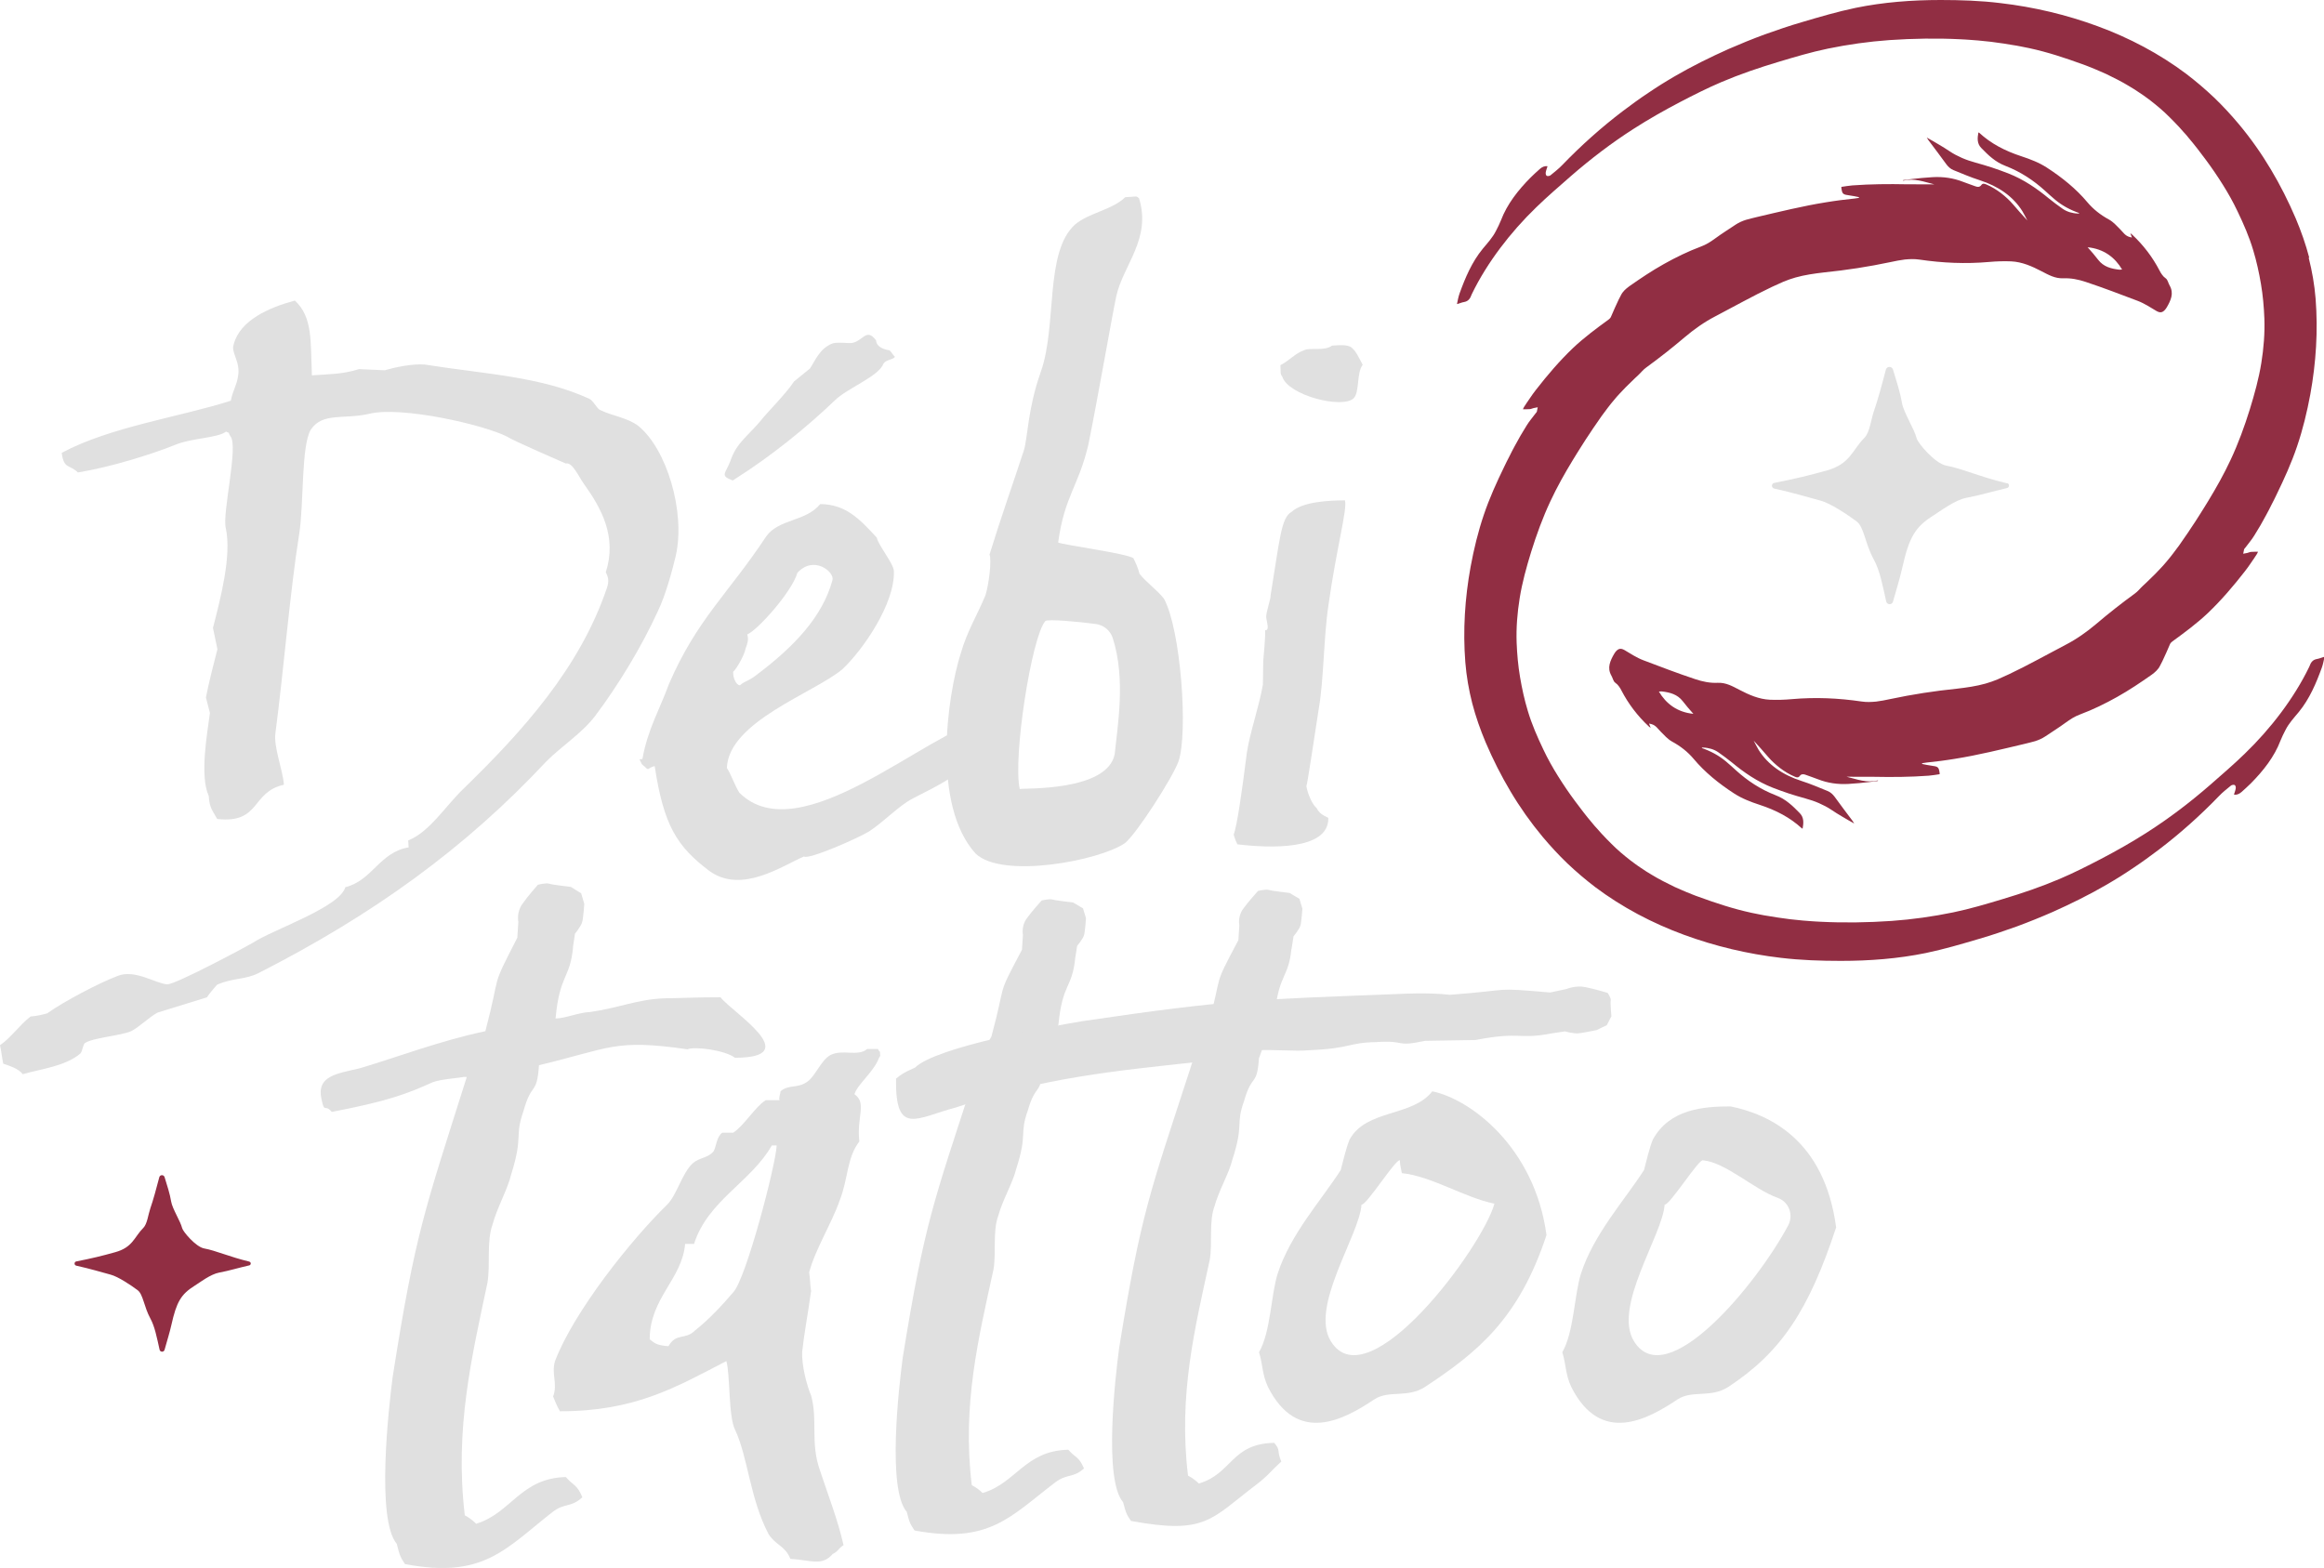
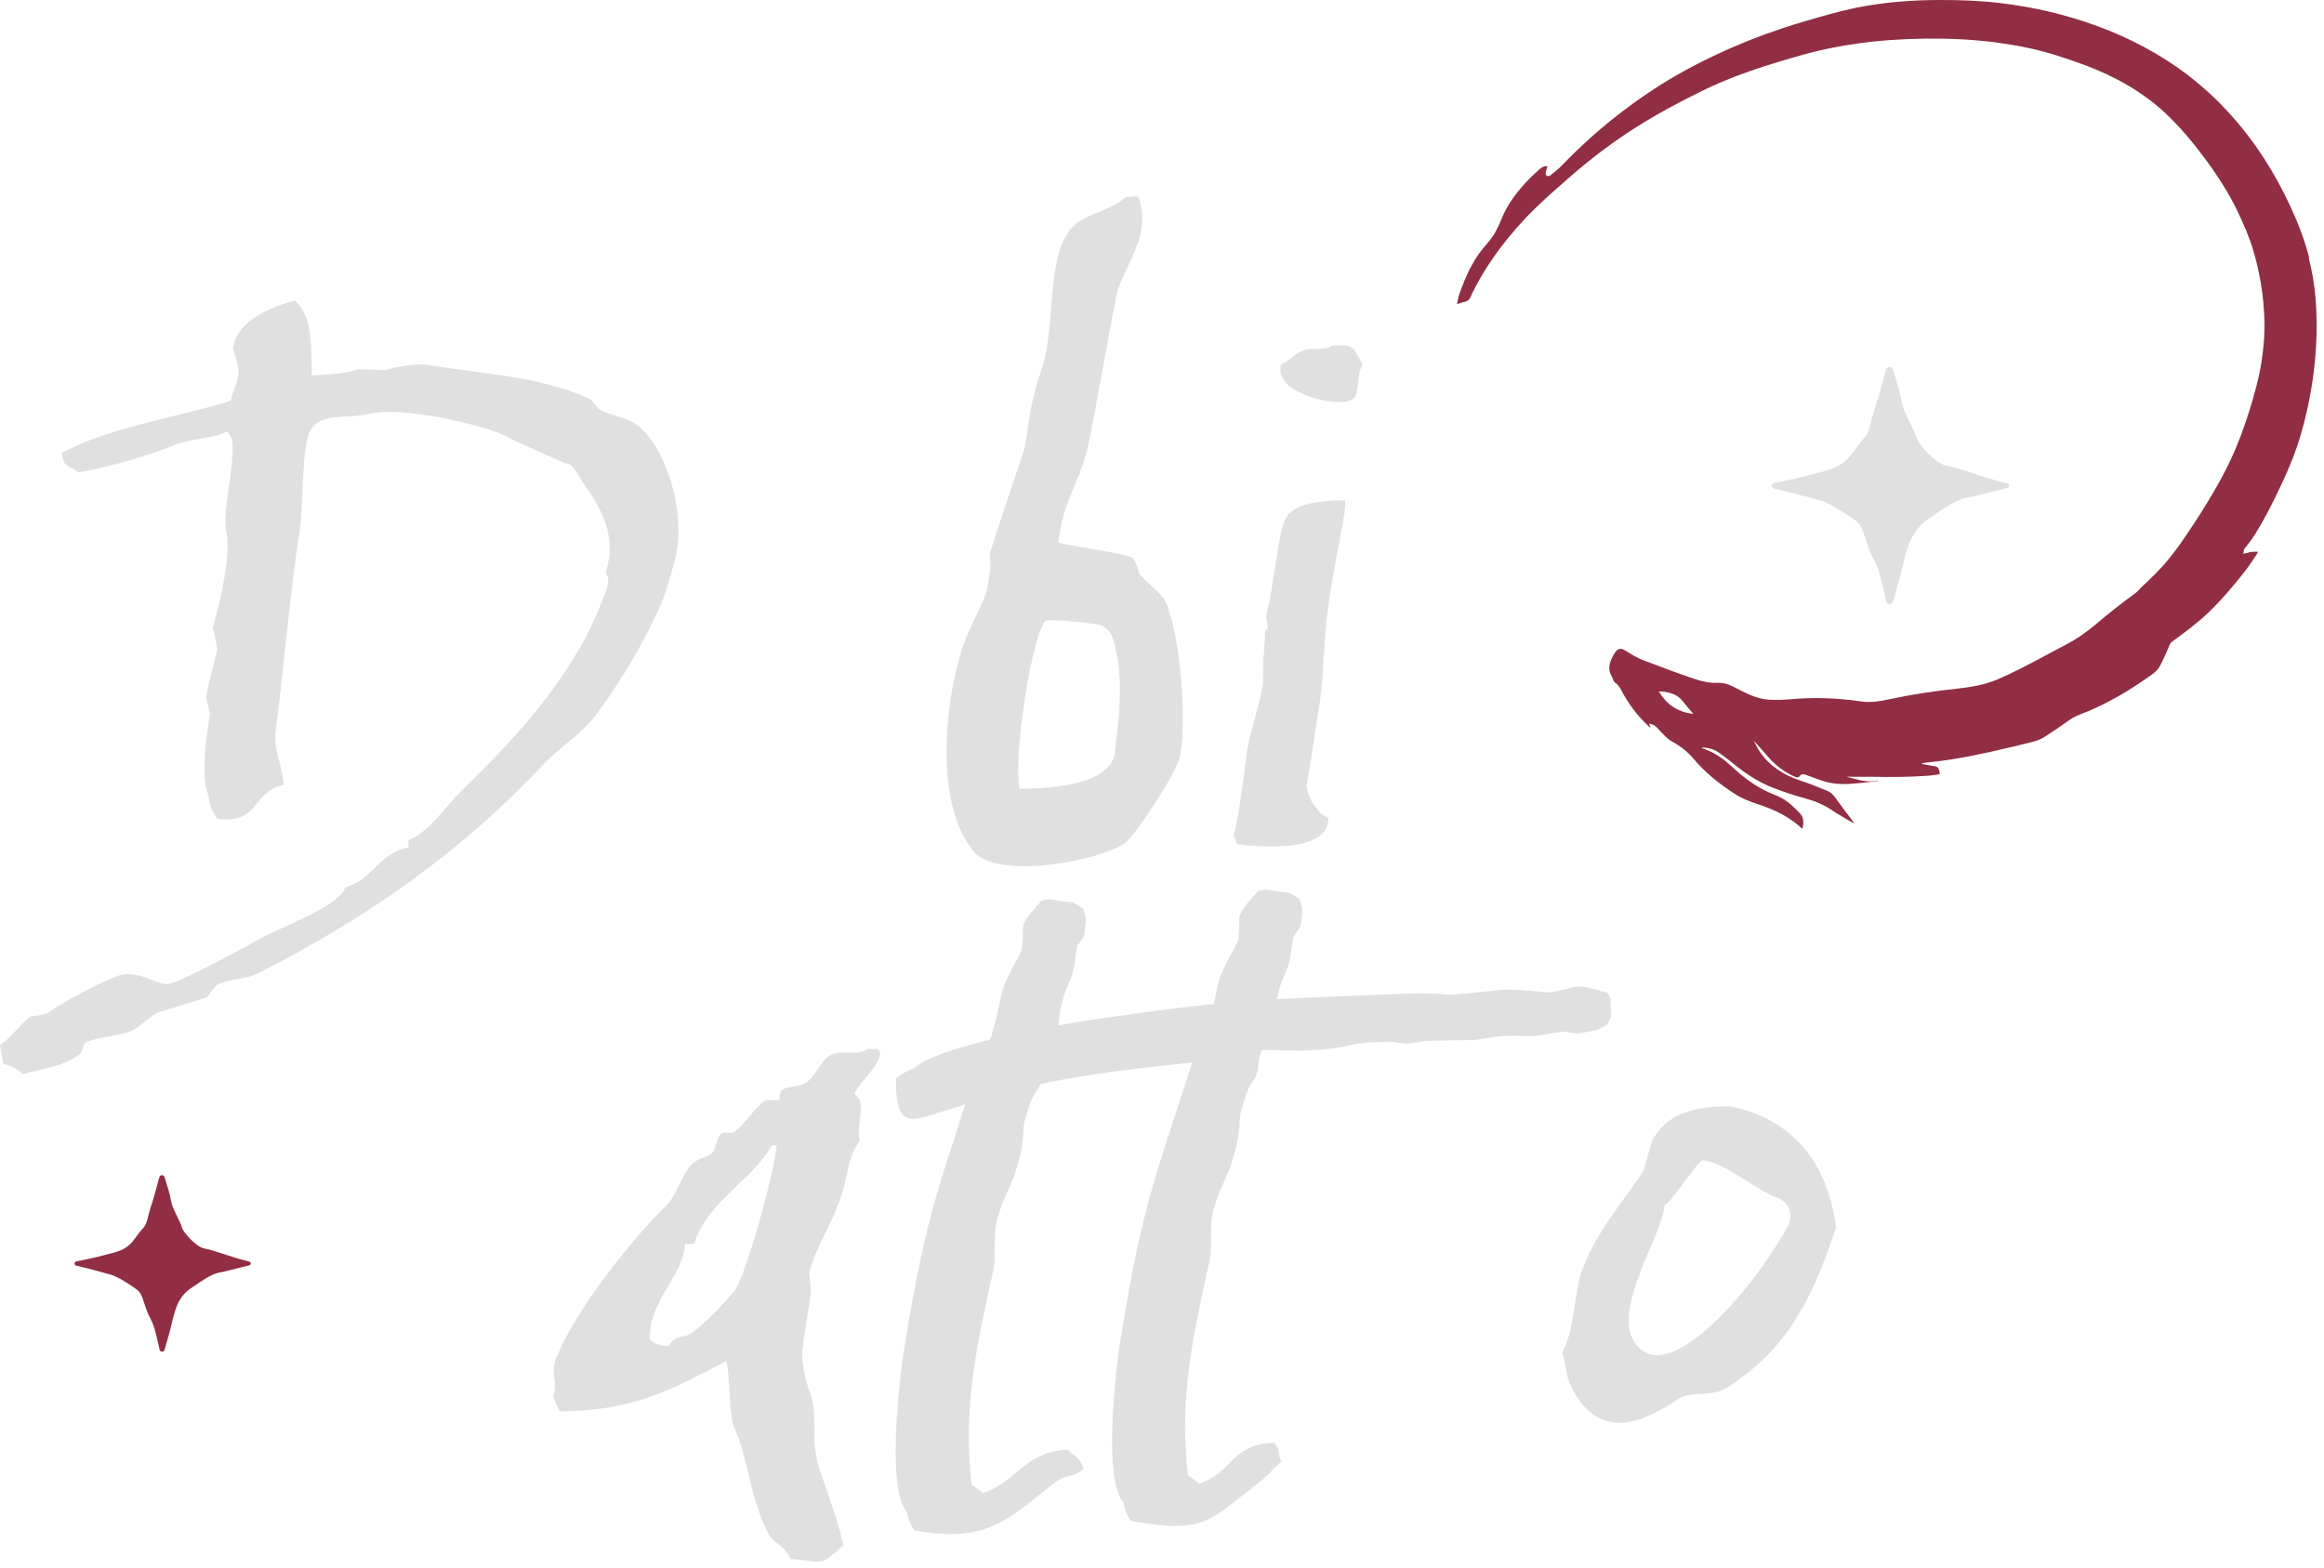
<svg xmlns="http://www.w3.org/2000/svg" id="b" data-name="Layer 1" viewBox="0 0 312.95 211.17">
  <defs>
    <style>
      .c {
        fill: #e0e0e0;
      }

      .d {
        fill: #912e43;
      }
    </style>
  </defs>
  <g>
    <path class="c" d="M48.34,49.71l3.47.16c1.17-.35,3.66-.92,5.4-.77,8.2,1.3,15.52,1.59,22.11,4.59.55.23,1.02,1.26,1.43,1.5,1.65.82,3.79,1.07,5.2,2.17,3.8,3.06,6.38,11.52,5.06,17.46-.52,2.16-1.36,5.28-2.41,7.47-2.19,4.8-5.3,9.93-8.46,14.14-1.83,2.39-4.51,4.03-6.62,6.17-10.89,11.65-23.3,20.61-38.7,28.45-1.8.92-3.54.64-5.6,1.58-.49.57-.99,1.13-1.35,1.69l-6.64,2.05c-1.15.61-2.39,1.89-3.55,2.5-1.42.63-5.25.89-6.27,1.63-.25.28-.32,1.09-.57,1.37-2.01,1.73-5.3,2.09-7.78,2.8-.58-.76-1.67-1.08-2.62-1.41-.2-.92-.25-1.71-.44-2.49,1.52-1.04,2.6-2.7,4.12-3.87.79-.05,1.58-.24,2.23-.42,2.28-1.62,6.9-4.06,9.49-5.04,2.33-.96,5.26,1.1,6.72,1.13,1.32-.09,10.68-5.12,11.44-5.57,2.67-1.78,11.76-4.8,12.5-7.51,3.66-.92,4.59-4.7,8.53-5.37l-.06-.93c2.85-1.13,5-4.6,7.37-6.89,8.1-7.87,15.75-16.37,19.39-27.12.33-.95.16-1.47-.15-2.12,1.53-4.76-.59-8.6-2.95-11.89-.73-1.01-1.53-2.95-2.45-2.75,0,0-7.4-3.21-7.82-3.58-3.17-1.64-14.37-4.19-18.68-3.1-3.4.77-6.26-.23-7.83,2.13-1.31,2.22-.91,9.9-1.56,14.06-1.21,7.52-2.15,18.88-3.2,26.8-.27,1.88,1.01,4.98,1.14,6.96-4.45.97-3.09,5.26-8.98,4.61-.61-1.15-1.03-1.39-1.14-3.11-1.25-2.7-.19-8.49.16-11.17l-.54-2.09c.39-2.02,1.13-4.86,1.55-6.49l-.6-2.88c1.05-4.06,2.52-9.74,1.73-13.41-.53-1.96,1.76-11.15.61-12.4-.45-.77.11-.27-.58-.62-1.14.88-4.72.86-6.92,1.81-3.23,1.29-8.7,2.99-13.03,3.69-1.14-1.12-1.89-.4-2.18-2.64,6.54-3.51,15.88-4.82,22.77-7.02.3-1.48.79-2.05.97-3.26.39-2.02-1.02-3.25-.57-4.35.84-3.25,4.84-4.98,8.23-5.88,2.41,2.23,2.1,5.44,2.29,10.07,2.64-.18,4.11-.15,6.32-.83Z" />
-     <path class="c" d="M118.07,72.41c.21,1.05,2.23,3.43,2.3,4.49.17,4.37-4.18,10.65-6.93,13.23-3.77,3.18-15.33,7.04-15.56,13.3.59.89,1.1,2.45,1.69,3.34,8.13,8.08,25.47-8.4,32.82-9.7,1.85,1.73,2.17-1.35,3.25,2.83-1.84,2.25-4.78,1.92-6.62,4.18-2.28,1.62-4.73,2.72-6.14,3.48-1.8.92-3.78,3.05-5.81,4.39-1.4.89-8.24,3.89-8.8,3.4-2.97,1.27-8.42,5.1-12.76,1.94-4.35-3.29-6.13-6.09-7.35-14.11-.92.2-.75.72-1.32.09-.57-.49-.27-.11-.73-1.01l.4-.03c.66-3.9,2.44-6.95,3.56-10.08,3.78-8.77,8.06-12.25,13.11-19.91,1.7-2.38,5.31-1.96,7.27-4.35,3.46.03,5.32,2.03,7.62,4.52ZM100.63,85.44c.19.78.07,1.06-.26,2.01-.09.67-1.15,2.6-1.65,3.04l.04.53c.2.92.62,1.29.89,1.27.62-.58,1.03-.47,2.17-1.35,5.05-3.8,8.9-7.79,10.28-12.8.32-1.08-2.49-3.42-4.72-1-.75,2.58-5.32,7.68-6.74,8.3ZM120.51,48.06c-.24.41-1.17.35-1.53.9-.67,1.77-4.82,3.26-6.57,4.97-3.74,3.58-8.52,7.5-13.74,10.78-1.77-.67-.99-.86-.31-2.64.77-2.31,2.17-3.21,3.89-5.19,1.22-1.55,3.47-3.69,4.67-5.5l2.14-1.74c.61-.84,1.27-2.75,3.09-3.4.78-.19,1.86,0,2.52-.04,1.58-.24,1.98-2.13,3.3-.36.06.93,1.15,1.25,1.82,1.34.28.25.44.63.73.88Z" />
    <path class="c" d="M152.97,26.46c.13,0,.27.11.41.24,1.71,5.46-2.17,9.05-3.07,13.23-.6,2.83-2.57,14.2-3.76,19.99-1.34,5.67-3.19,6.82-4.06,13.15.82.34,9.44,1.5,10.14,2.12.31.64.62,1.29.81,2.07.73,1.01,2.41,2.22,3.29,3.36,2.28,4.1,3.29,18.13,1.96,21.94-.78,2.18-5.7,9.83-7.22,11-3.43,2.36-16.54,4.86-20.1,1.39-5.9-6.5-3.85-21.13-1.99-26.97.86-2.98,2.18-5.07,3.32-7.8.44-1.36.87-4.71.55-5.49,1.41-4.62,3.19-9.65,4.62-14.01.54-1.76.5-5.55,2.28-10.59,2.23-6.27.48-16.11,4.61-19.85,1.88-1.59,5.02-1.97,6.76-3.68l1.46-.1ZM137.32,106.27c.39-.16,11.81.39,12.79-4.72.35-3.66,1.53-10.08-.28-15.65-.33-1.01-1.23-1.72-2.27-1.86-2.3-.31-6.53-.7-6.8-.39-1.85,2.12-4.39,18.43-3.44,22.62Z" />
    <path class="c" d="M178.89,81.51c-.64,4.16-.63,10.14-1.3,13.91-.83,5.37-1.46,9.67-1.67,10.48.21,1.18.83,2.47,1.4,2.96.47,1.03,1.68,1.21,1.55,1.35.04,4.38-8.09,4.01-12.25,3.5-.16-.39-.31-.64-.49-1.3.45-1.23,1.08-5.52,1.77-11.02.36-2.55,1.69-6.36,2.16-9.19l.05-3.19c.07-.93.31-3.21.25-4.14.67.09.18-1.21.15-1.74-.05-.66.63-2.44.59-2.96,1.22-7.39,1.4-10.46,2.81-11.22,1.5-1.43,5.34-1.56,7.2-1.56.35,1.17-1.15,6.46-2.22,14.11ZM181.91,46.74c.67.49,1.04,1.36,1.59,2.39-.87,1.13-.37,3.78-1.27,4.56-1.65,1.37-8.74-.47-9.54-2.92-.35-.51-.19-.52-.27-1.59,1.22-.62,1.95-1.57,3.19-2.01.76-.41,2.7.17,3.76-.62,1.26-.09,1.89-.13,2.54.18Z" />
  </g>
  <g>
-     <path class="c" d="M77.17,127.59c-.42,4.29-1.8,3.57-2.36,9.58,1.25,0,3.33-.86,4.58-.86,4.03-.57,6.38-1.72,10.13-1.86,1.39,0,4.3-.14,7.5-.14,1.53,2,11.52,8.15,1.94,8.15-1.25-1-5.41-1.57-6.39-1.14-9.85-1.43-10.41-.14-19.99,2.14-.28,4.15-.97,2.14-2.08,6.15-1.25,3.57,0,3.29-1.67,8.58-.42,1.86-1.94,4.57-2.5,6.72-.83,2.29-.28,5.43-.69,7.86-2.08,9.86-4.44,19.58-3.05,31.31.55.29,1.11.71,1.53,1.14,4.72-1.43,5.97-6.15,12.08-6.29.97,1.14,1.53,1,2.22,2.72-1.53,1.43-2.36.71-4.03,2-6.38,5-9.3,9.01-19.85,7-.56-.86-.69-1-1.11-2.72-2.78-3.29-1.11-18.15-.56-22.44,3.05-19.44,4.3-22.44,9.99-40.45h-.42c-.55.14-3.05.29-4.16.71-3.47,1.57-6.11,2.57-13.6,4-.97-1.14-.97.29-1.39-1.72-.69-3.14,2.08-3.43,5.14-4.15,4.86-1.43,10.83-3.72,16.93-5,2.22-8.43.55-5.29,4.3-12.58l.14-2.14s-.28-1.29.55-2.43c.69-1,2.08-2.57,2.08-2.57,0,0,1.11-.29,1.53-.14.42.14,2.91.43,2.91.43l1.39.86.42,1.43s-.14,2-.28,2.43c-.14.57-.97,1.57-.97,1.57l-.28,1.86Z" />
    <path class="c" d="M118.24,141.27c0,.13.13.26.26.4,0,.66.13.4-.13.79-.66,1.86-2.92,3.58-3.31,4.91,1.72,1.19.27,3.05.66,6.36-1.72,2.25-1.46,4.91-2.65,7.95-1.06,3.05-3.31,6.63-4.11,9.68.13.79.13,1.72.26,2.52-.4,2.92-.93,5.7-1.19,8.09-.13,1.86.66,4.77,1.19,5.97.93,3.31-.13,6.36,1.19,10.08,1.32,3.98,2.39,6.63,3.18,10.08-.8.53-.66.8-1.46,1.19-1.46,1.72-3.05.79-5.7.66-.66-1.72-1.99-1.86-2.92-3.31-2.52-4.77-2.78-10.34-4.51-14.05-.93-1.72-.66-7.56-1.19-9.28-6.89,3.58-12.33,6.76-22.4,6.76-.4-.66-.66-1.33-.93-1.99.66-1.72-.27-3.05.26-4.77,2.52-6.63,10.21-16.31,15.11-21.08,1.32-1.33,1.99-4.24,3.45-5.57.93-.8,1.99-.66,2.78-1.59.4-.66.4-1.99,1.19-2.52h1.46c1.46-.93,2.92-3.45,4.38-4.38h1.86c-.13-.4.13-.8.13-1.19,1.06-.93,2.25-.4,3.45-1.19,1.19-.66,1.99-3.05,3.31-3.71,1.59-.8,3.71.26,4.91-.8h1.46ZM92.26,167.52c-.4,4.77-4.77,7.29-4.77,12.86.66.53.93.8,2.52.93,1.06-1.86,2.25-.79,3.58-2.12,1.86-1.46,3.71-3.45,5.17-5.17,1.72-1.86,5.7-17.1,5.83-19.75h-.66c-2.78,4.91-8.62,7.42-10.47,13.26h-1.19Z" />
-     <path class="c" d="M208.25,166.34c-3.71,11.27-9.28,15.78-16.31,20.42-2.39,1.59-4.91.4-6.89,1.72-3.98,2.65-10.34,6.23-14.32-1.72-.79-1.72-.66-2.92-1.19-4.64,1.59-2.78,1.59-7.69,2.52-10.61,1.72-5.3,5.83-9.81,8.48-13.92.4-1.46.66-2.78,1.19-4.11,2.25-4.11,8.48-3.05,11.14-6.5,5.17,1.06,13.79,7.56,15.38,19.36ZM188.77,157.99c-.13-.66-.26-1.19-.26-1.72-.53-.26-4.51,6.1-5.17,5.97-.26,4.11-7.03,13.79-4.11,18.43,5.04,8.09,20.42-12.73,22.01-18.56-3.98-.79-8.48-3.71-12.46-4.11Z" />
    <path class="c" d="M247.26,165.29c-3.71,11.27-7.45,16.83-14.48,21.47-2.39,1.59-4.91.4-6.89,1.72-3.98,2.65-10.34,6.23-14.32-1.72-.79-1.72-.66-2.92-1.19-4.64,1.59-2.78,1.59-7.69,2.52-10.61,1.72-5.3,5.83-9.81,8.48-13.92.4-1.46.66-2.78,1.19-4.11,2.25-4.11,6.81-4.47,10.47-4.47,5.17,1.06,12.62,4.47,14.21,16.27ZM229.33,156.27h0c-.53-.26-4.51,6.1-5.17,5.97-.26,4.11-7.03,13.79-4.11,18.43,4.39,7.04,16.61-7.83,20.75-15.64.74-1.4.11-3.15-1.39-3.69-3.26-1.17-6.97-4.76-10.08-5.07Z" />
    <path class="c" d="M144.78,129.11c-.4,3.98-1.72,3.31-2.25,8.88l-2.12,5.83c-.26,3.84-.93,1.99-1.99,5.7-1.19,3.31,0,3.05-1.59,7.95-.4,1.72-1.86,4.24-2.39,6.23-.8,2.12-.26,5.04-.66,7.29-1.99,9.15-4.24,18.16-2.92,29.03.53.27,1.06.66,1.46,1.06,4.51-1.33,5.7-5.7,11.53-5.83.93,1.06,1.46.93,2.12,2.52-1.46,1.33-2.25.66-3.85,1.86-6.1,4.64-8.88,8.35-18.96,6.5-.53-.8-.66-.93-1.06-2.52-2.65-3.05-1.06-16.84-.53-20.81,2.92-18.03,4.11-20.81,9.55-37.52,0,0,.98-3.29,2.39-5.7,2.12-7.82.53-4.91,4.11-11.67l.13-1.99s-.26-1.19.53-2.25c.66-.93,1.99-2.39,1.99-2.39,0,0,1.06-.26,1.46-.13.4.13,2.78.4,2.78.4l1.33.79.4,1.33s-.13,1.86-.26,2.25c-.13.53-.93,1.46-.93,1.46l-.27,1.72Z" />
    <path class="c" d="M173.9,127.83c-.4,3.98-1.72,3.31-2.25,8.88l-2.12,5.83c-.26,3.84-.93,1.99-1.99,5.7-1.19,3.31,0,3.05-1.59,7.95-.4,1.72-1.86,4.24-2.39,6.23-.8,2.12-.26,5.04-.66,7.29-1.99,9.15-4.24,18.16-2.92,29.03.53.27,1.06.66,1.46,1.06,4.51-1.33,4.31-5.35,10.14-5.48.93,1.06.29.93.96,2.52-1.46,1.33-1.83,1.96-3.42,3.15-6.1,4.64-6.75,6.7-16.82,4.85-.53-.8-.66-.93-1.06-2.52-2.65-3.05-1.06-16.84-.53-20.81,2.92-18.03,4.11-20.81,9.55-37.52,0,0,.98-3.29,2.39-5.7,2.12-7.82.53-4.91,4.11-11.67l.13-1.99s-.26-1.19.53-2.25c.66-.93,1.99-2.39,1.99-2.39,0,0,1.06-.26,1.46-.13.4.13,2.78.4,2.78.4l1.33.79.4,1.33s-.13,1.86-.26,2.25c-.13.53-.93,1.46-.93,1.46l-.27,1.72Z" />
    <path class="c" d="M208.8,139.2c-4.41.84-3.94-.32-10.12.87l-6.77.11c-4.25.89-2.35-.11-6.6.17-3.84.07-3.33.86-8.98,1.09-1.96.2-4.98-.15-7.25.03-2.46.02-5.55,1.23-8.08,1.58-10.36,1.14-20.62,2.05-32.23,6.09-5.31,1.38-8.23,3.99-8.11-3.87.77-.61.89-.74,2.55-1.48,2.83-2.79,18.17-5.53,22.61-6.27,20.22-2.98,23.49-2.9,42.74-3.66,0,0,3.77-.22,6.67.12,8.94-.67,5.45-1,13.51-.31l2.2-.47s1.25-.53,2.56-.25c1.14.22,2.98.77,2.98.77,0,0,.49.7.42,1.02-.07.33.09,2.14.09,2.14l-.62,1.19-1.37.66s-2.05.43-2.51.44c-.6.05-1.77-.26-1.77-.26l-1.93.29Z" />
  </g>
  <path class="d" d="M33.57,169.92c.26.06.26.43,0,.5-1.54.35-2.74.73-4.05.97-1.16.21-2.67,1.37-3.31,1.77-1.85,1.16-2.44,2.2-3.13,5.27-.22,1-.57,2.1-.92,3.36-.1.35-.59.34-.67-.01-.38-1.69-.65-3.12-1.24-4.2-.87-1.59-.97-3.26-1.72-3.82-.92-.69-2.64-1.83-3.63-2.09-1.26-.34-2.74-.79-4.63-1.21-.31-.07-.3-.51,0-.57,2.18-.43,3.4-.73,5.23-1.24,2.4-.66,2.56-2.04,3.8-3.28.53-.53.65-1.77.94-2.62.4-1.16.78-2.54,1.21-4.2.09-.36.6-.37.71-.02.36,1.19.71,2.21.89,3.31.17.98,1.24,2.61,1.48,3.57.11.46,1.83,2.52,2.96,2.73,1.59.29,3.4,1.13,6.07,1.77Z" />
  <g>
    <g>
      <path class="d" d="M310.96,34.7c-.47-1.8-1.09-3.56-1.81-5.27-.97-2.27-2.08-4.48-3.34-6.59-1.27-2.14-2.71-4.18-4.31-6.1-1.05-1.25-2.16-2.46-3.35-3.6-1.19-1.13-2.45-2.2-3.76-3.2-3.61-2.71-7.67-4.85-11.95-6.42-4.19-1.54-8.58-2.58-13.04-3.1C266.73.09,264.02,0,261.32,0c-3.84,0-7.7.29-11.45,1.06-2.44.51-4.82,1.21-7.18,1.91-1.7.49-3.38,1.07-5.04,1.66-1.65.61-3.28,1.27-4.88,1.97-2.48,1.11-4.91,2.31-7.23,3.66-.31.17-.61.36-.91.54l-.9.55c-.59.38-1.18.75-1.76,1.15-1.17.77-2.29,1.6-3.4,2.43-2.93,2.22-5.66,4.67-8.18,7.28-.48.51-1.05.94-1.6,1.4-.12.1-.4.13-.51.07-.11-.07-.16-.3-.13-.46.04-.28.16-.55.24-.83-.39-.06-.72.09-1.03.36-.42.38-.85.76-1.25,1.16-1.68,1.7-3.16,3.57-3.99,5.76-.19.48-.43.96-.67,1.42-.45.9-1.14,1.64-1.78,2.41-1.47,1.79-2.36,3.91-3.11,5.98-.09.24-.15.48-.21.73-.03.13-.06.25-.08.38-.01.06-.03.13-.04.19-.01.06-.03.13-.03.17.08,0,.17-.05.25-.07.08-.03.16-.06.24-.08.15-.05.3-.1.44-.12.6-.1.85-.48,1.03-.99.01-.03.03-.06.04-.09,1.04-2.15,2.35-4.23,3.81-6.18,1.47-1.96,3.1-3.8,4.86-5.5,1.5-1.46,3.09-2.82,4.65-4.19,2.69-2.34,5.52-4.5,8.51-6.41,2.01-1.29,4.08-2.46,6.2-3.57,1.82-.95,3.66-1.88,5.56-2.69,2.49-1.06,5.07-1.94,7.68-2.72,2.19-.66,4.4-1.32,6.67-1.79,2.72-.56,5.49-.95,8.28-1.15,3.19-.22,6.45-.27,9.58-.11.39.01.79.05,1.18.07l1.18.09,1.17.12.58.06.58.08,1.16.16,1.15.19.57.09.57.11,1.14.23c2.45.53,4.81,1.31,7.11,2.15l.42.15.41.16.82.33c.54.22,1.07.47,1.61.7,1.05.51,2.09,1.03,3.07,1.63.25.15.5.29.74.45l.72.48.36.24.35.25.69.51c.9.7,1.77,1.43,2.56,2.23.46.44.89.91,1.33,1.37.22.23.42.48.63.71l.32.35.3.37c.82.96,1.58,1.96,2.33,2.97.81,1.09,1.57,2.21,2.29,3.36.72,1.15,1.39,2.34,1.97,3.57.81,1.69,1.57,3.42,2.11,5.24.45,1.48.78,3,1.04,4.53.26,1.53.4,3.09.46,4.66.07,1.99-.09,4-.41,5.98-.34,2.12-.92,4.2-1.55,6.25-.72,2.31-1.55,4.59-2.58,6.79-.9,1.93-1.94,3.78-3.05,5.6-.39.61-.74,1.23-1.14,1.83l-.58.91-.6.9c-.25.38-.5.77-.77,1.14-.26.38-.52.76-.78,1.13-.55.74-1.09,1.48-1.69,2.18-.48.59-1.02,1.13-1.55,1.69-.27.27-.55.53-.82.8l-.41.4-.42.39c-.38.35-.69.77-1.12,1.07-1.8,1.31-3.5,2.65-5.17,4.07-1.27,1.07-2.63,2.04-4.12,2.81-2.55,1.33-5.02,2.73-7.64,3.97-.51.24-1.03.47-1.55.7-.53.21-1.06.41-1.61.56-1.25.35-2.54.53-3.82.68-3.04.31-5.98.76-9,1.4-.63.14-1.26.26-1.9.34-.64.06-1.29.09-1.95-.01-3.14-.46-6.2-.6-9.4-.32-.98.09-1.98.12-2.96.08-1.49-.07-2.82-.67-4.09-1.33-.93-.48-1.82-1-2.94-.95-1.03.05-2.03-.16-2.99-.48-2.44-.81-4.78-1.71-7-2.55-.95-.36-1.78-.92-2.56-1.38-.15-.08-.28-.14-.4-.16-.12-.02-.24-.01-.35.03-.22.09-.43.29-.63.63-.27.46-.51.93-.62,1.42-.11.49-.06,1,.23,1.51.19.31.25.77.53.97.21.15.37.31.5.5.14.18.25.38.35.58.9,1.73,2.13,3.38,3.69,4.83.05.05.11.09.23.17-.09-.22-.14-.39-.22-.58.15.03.23.05.31.07.6.16.88.64,1.26,1.02.47.47.93,1,1.52,1.33,1.16.63,2.13,1.4,2.92,2.34,1.49,1.78,3.38,3.32,5.47,4.67.5.32,1.05.61,1.62.85.29.12.58.24.88.35.3.11.6.21.9.31,2.23.73,4.12,1.72,5.69,3.17.02.02.07.02.11.03.13-.73.21-1.48-.4-2.09-.46-.47-.92-.94-1.44-1.35-.52-.42-1.1-.78-1.8-1.05-2.07-.8-3.81-1.97-5.31-3.33-.46-.43-.93-.84-1.41-1.25-.94-.78-2.02-1.36-3.23-1.78.04-.03.06-.05.08-.06.04,0,.07,0,.11,0,.39.01.75.08,1.1.18.35.11.67.26.98.48.61.43,1.22.88,1.8,1.35,1.62,1.34,3.4,2.58,5.53,3.41.7.28,1.42.52,2.14.77.73.23,1.46.46,2.21.66.65.18,1.26.38,1.85.64.58.26,1.14.54,1.67.9.47.32.96.62,1.47.92.51.31,1.04.61,1.6.92-.12-.18-.17-.27-.23-.36-.83-1.07-1.61-2.17-2.41-3.24-.23-.31-.56-.63-.95-.78-1.16-.47-2.32-.97-3.51-1.35-2.55-.82-4.53-2.2-5.77-4.18-.25-.41-.45-.84-.67-1.25.34.36.66.72.98,1.08.32.37.64.73.95,1.09.48.56,1.02,1.05,1.62,1.52.6.45,1.26.86,2,1.17.27.12.48.14.65-.1.2-.27.47-.29.8-.16.55.21,1.13.39,1.68.61,1.28.5,2.64.7,4.07.62.48-.04.97-.07,1.45-.11.85-.09,1.69-.17,2.53-.29v-.08c-1.53.4-2.86-.17-4.22-.49,1.24,0,2.48,0,3.72.01,2.43.05,4.87.03,7.33-.15.5-.04.99-.13,1.48-.2,0-.09,0-.12,0-.15-.12-.83-.19-.88-1.17-1.01-.4-.05-.8-.14-1.19-.22v-.1c.21-.03.41-.07.61-.09.63-.07,1.27-.14,1.9-.22.63-.09,1.27-.17,1.9-.28,3.14-.5,6.24-1.27,9.37-2.01.48-.12.96-.23,1.44-.37.47-.15.93-.35,1.35-.63.92-.62,1.86-1.2,2.74-1.85.31-.22.62-.44.94-.63.32-.19.67-.36,1.05-.5,1.71-.64,3.37-1.45,4.97-2.35,1.61-.9,3.14-1.93,4.65-2.99.46-.34.87-.7,1.11-1.19.1-.21.22-.41.32-.62.18-.38.36-.76.53-1.15.17-.38.33-.77.5-1.15.06-.14.19-.28.32-.37,1.65-1.2,3.3-2.42,4.79-3.83,1.81-1.73,3.44-3.64,4.98-5.62.3-.37.56-.76.83-1.15.27-.39.54-.78.79-1.18.06-.09.09-.19.14-.3-.33,0-.63,0-.93.02-.16.01-.33.1-.5.14-.19.04-.37.07-.56.11.04-.2.07-.4.12-.6.02-.07.11-.14.16-.21l.64-.83c.21-.28.43-.56.6-.86l.81-1.34.76-1.37c.26-.45.48-.92.72-1.39l.36-.7c.12-.23.23-.47.34-.7,1.02-2.1,1.99-4.23,2.74-6.45.78-2.29,1.35-4.65,1.79-7.03.77-4.24,1.05-8.57.71-12.88-.15-1.86-.47-3.7-.93-5.51ZM223.38,93.14c.14,0,.27-.03.39-.02,1.11.13,2.11.39,2.83,1.32.43.57.9,1.1,1.43,1.7-2.19-.22-3.68-1.37-4.65-3.01Z" />
-       <path class="d" d="M312.46,88.63c-.15.05-.3.1-.44.12-.6.1-.85.48-1.03.99-.01.03-.03.06-.04.09-1.04,2.15-2.35,4.23-3.81,6.18-1.47,1.96-3.1,3.8-4.86,5.5-1.5,1.46-3.09,2.82-4.65,4.19-2.69,2.34-5.52,4.5-8.51,6.41-2.01,1.29-4.08,2.46-6.2,3.57-1.82.95-3.66,1.88-5.56,2.69-2.49,1.06-5.07,1.94-7.68,2.72-2.19.66-4.4,1.32-6.67,1.79-2.72.56-5.49.95-8.28,1.15-3.19.22-6.45.27-9.58.11-.39-.01-.79-.05-1.18-.07l-1.18-.09-1.17-.12-.58-.06-.58-.08-1.16-.16-1.15-.19-.57-.09-.57-.11-1.14-.23c-2.45-.53-4.81-1.31-7.11-2.15l-.42-.15-.41-.16-.82-.33c-.54-.22-1.07-.47-1.61-.7-1.05-.51-2.09-1.03-3.07-1.63-.25-.15-.5-.29-.74-.45l-.72-.48-.36-.24-.35-.25-.69-.51c-.9-.7-1.77-1.43-2.56-2.23-.46-.44-.89-.91-1.33-1.37-.22-.23-.42-.47-.63-.71l-.32-.35-.3-.36c-.82-.96-1.58-1.96-2.33-2.97-.81-1.09-1.57-2.21-2.29-3.36-.72-1.15-1.39-2.34-1.97-3.57-.81-1.69-1.57-3.42-2.11-5.24-.45-1.48-.78-3-1.04-4.53-.26-1.53-.4-3.09-.46-4.66-.07-1.99.09-4,.41-5.98.34-2.12.92-4.2,1.55-6.25.72-2.31,1.55-4.59,2.58-6.79.9-1.93,1.94-3.78,3.05-5.6.39-.61.74-1.23,1.14-1.83l.58-.91.6-.9c.25-.38.5-.77.77-1.14.26-.38.52-.76.78-1.13.55-.74,1.09-1.48,1.69-2.18.48-.59,1.02-1.13,1.55-1.69.27-.27.55-.53.82-.8l.41-.4.42-.39c.38-.35.69-.77,1.12-1.07,1.8-1.31,3.5-2.65,5.17-4.07,1.27-1.07,2.63-2.04,4.12-2.81,2.55-1.33,5.02-2.73,7.64-3.97.51-.24,1.03-.47,1.55-.7.53-.21,1.06-.41,1.61-.56,1.25-.35,2.54-.53,3.82-.68,3.04-.31,5.98-.76,9-1.4.63-.14,1.26-.26,1.9-.34.64-.06,1.29-.09,1.95.01,3.14.46,6.2.6,9.4.32.98-.09,1.98-.12,2.96-.08,1.49.07,2.82.67,4.09,1.33.93.48,1.82,1,2.94.95,1.03-.04,2.03.16,2.99.48,2.44.81,4.78,1.71,7,2.55.95.36,1.78.92,2.56,1.38.15.08.28.14.4.16.12.02.24.01.35-.03.22-.09.43-.3.63-.63.27-.46.51-.93.62-1.42.11-.49.06-1-.23-1.51-.19-.31-.25-.77-.53-.97-.21-.15-.37-.31-.5-.5-.14-.18-.25-.38-.35-.58-.9-1.73-2.13-3.38-3.69-4.83-.05-.05-.11-.09-.23-.17.09.22.15.39.22.58-.15-.03-.23-.05-.31-.07-.6-.16-.88-.64-1.26-1.02-.47-.47-.93-1-1.52-1.33-1.16-.63-2.13-1.4-2.92-2.34-1.49-1.78-3.38-3.32-5.47-4.67-.5-.32-1.05-.61-1.62-.85-.29-.12-.58-.24-.88-.35-.3-.11-.6-.21-.9-.31-2.23-.73-4.12-1.72-5.69-3.17-.02-.02-.07-.02-.11-.03-.13.73-.21,1.48.4,2.09.46.47.92.94,1.44,1.35.52.42,1.1.78,1.8,1.05,2.07.8,3.81,1.97,5.31,3.33.46.43.93.84,1.41,1.25.94.78,2.02,1.36,3.23,1.78-.04.03-.06.05-.08.06-.04,0-.07,0-.11,0-.39-.01-.75-.08-1.1-.18-.35-.11-.67-.26-.98-.48-.61-.43-1.22-.88-1.8-1.35-1.62-1.34-3.4-2.58-5.53-3.41-.7-.28-1.42-.52-2.14-.77-.73-.23-1.46-.46-2.21-.66-.65-.18-1.26-.38-1.85-.64-.58-.26-1.14-.54-1.67-.9-.47-.32-.96-.62-1.47-.92-.51-.31-1.04-.61-1.6-.92.12.18.17.27.23.36.83,1.07,1.61,2.17,2.41,3.24.23.31.56.63.95.78,1.16.47,2.32.97,3.51,1.35,2.55.82,4.53,2.2,5.77,4.18.25.41.45.84.67,1.25-.34-.36-.66-.72-.98-1.08-.32-.37-.64-.73-.95-1.09-.48-.56-1.02-1.05-1.62-1.52-.6-.45-1.26-.86-2-1.17-.27-.12-.48-.14-.65.1-.2.27-.47.29-.8.16-.55-.21-1.13-.39-1.68-.61-1.28-.5-2.64-.7-4.07-.62-.48.04-.97.07-1.45.11-.85.09-1.69.17-2.53.29v.08c1.53-.4,2.86.17,4.22.49-1.24,0-2.48,0-3.72-.01-2.43-.05-4.87-.03-7.33.15-.5.04-.99.13-1.48.2,0,.09,0,.12,0,.15.12.83.19.88,1.17,1.01.4.05.8.14,1.19.22v.1c-.21.03-.41.07-.61.09-.63.07-1.27.14-1.9.22-.63.09-1.27.17-1.9.28-3.14.5-6.24,1.27-9.37,2-.48.12-.96.23-1.44.37-.47.15-.93.35-1.36.63-.92.62-1.86,1.2-2.74,1.85-.31.22-.62.44-.94.63-.32.19-.67.36-1.05.5-1.71.64-3.37,1.45-4.97,2.35-1.61.9-3.14,1.93-4.65,2.99-.46.34-.87.7-1.11,1.19-.1.21-.22.41-.32.62-.18.38-.36.76-.53,1.15-.17.38-.33.77-.5,1.15-.06.14-.19.28-.32.37-1.65,1.2-3.3,2.42-4.79,3.83-1.81,1.73-3.44,3.64-4.98,5.62-.3.37-.56.76-.83,1.15-.27.39-.54.78-.79,1.18-.06.09-.09.19-.14.3.33,0,.63,0,.93-.02.16-.01.33-.1.5-.14.19-.04.37-.07.56-.11-.04.2-.07.4-.12.6-.02.07-.11.14-.16.21l-.64.83c-.21.28-.43.56-.6.86l-.81,1.34-.76,1.37c-.26.45-.48.92-.72,1.39l-.36.7c-.12.23-.23.47-.34.7-1.02,2.1-1.99,4.23-2.74,6.45-.78,2.29-1.35,4.65-1.79,7.03-.77,4.24-1.05,8.57-.71,12.88.15,1.86.47,3.7.93,5.51.47,1.8,1.09,3.56,1.81,5.27.97,2.27,2.08,4.48,3.34,6.59,1.27,2.14,2.71,4.18,4.31,6.1,1.05,1.25,2.16,2.46,3.35,3.6,1.19,1.13,2.45,2.2,3.76,3.2,3.61,2.71,7.67,4.85,11.95,6.42,4.19,1.54,8.58,2.58,13.04,3.1,2.68.32,5.39.41,8.08.41,3.84,0,7.7-.29,11.45-1.06,2.44-.51,4.82-1.21,7.18-1.91,1.7-.49,3.38-1.07,5.04-1.66,1.65-.61,3.28-1.27,4.88-1.97,2.48-1.11,4.91-2.31,7.23-3.66.31-.17.61-.35.91-.54l.9-.55c.59-.38,1.18-.75,1.76-1.15,1.17-.77,2.29-1.6,3.4-2.43,2.93-2.22,5.66-4.67,8.18-7.28.48-.51,1.05-.94,1.6-1.4.12-.1.4-.13.51-.07.11.07.16.3.13.46-.04.28-.16.55-.24.83.39.06.72-.09,1.03-.36.42-.38.85-.76,1.25-1.16,1.68-1.7,3.16-3.57,3.99-5.76.19-.48.43-.96.67-1.42.45-.9,1.14-1.64,1.78-2.41,1.47-1.79,2.36-3.91,3.11-5.98.09-.24.15-.48.21-.73.03-.13.06-.25.08-.38.01-.06.03-.13.04-.19.01-.06.03-.13.03-.17-.08,0-.17.05-.25.07-.08.03-.16.06-.24.08ZM285.77,36.3c-.14,0-.27.03-.39.02-1.11-.13-2.11-.39-2.83-1.32-.43-.57-.9-1.1-1.43-1.7,2.19.22,3.68,1.37,4.65,3.01Z" />
    </g>
    <path class="c" d="M270.27,65.06c.35.08.35.59,0,.67-2.07.48-3.69.99-5.45,1.31-1.55.28-3.6,1.84-4.46,2.38-2.49,1.56-3.28,2.95-4.21,7.09-.3,1.34-.76,2.82-1.24,4.52-.13.47-.8.45-.91-.02-.51-2.27-.87-4.2-1.67-5.65-1.18-2.14-1.31-4.38-2.31-5.13-1.24-.93-3.55-2.46-4.88-2.81-1.69-.45-3.68-1.06-6.22-1.62-.41-.09-.41-.68,0-.76,2.93-.58,4.57-.98,7.03-1.66,3.23-.89,3.44-2.74,5.11-4.41.72-.72.87-2.38,1.26-3.53.54-1.56,1.05-3.42,1.63-5.65.13-.48.81-.5.96-.02.48,1.6.95,2.97,1.2,4.46.22,1.32,1.67,3.52,1.99,4.81.15.62,2.46,3.39,3.98,3.67,2.13.39,4.57,1.53,8.17,2.38Z" />
  </g>
</svg>